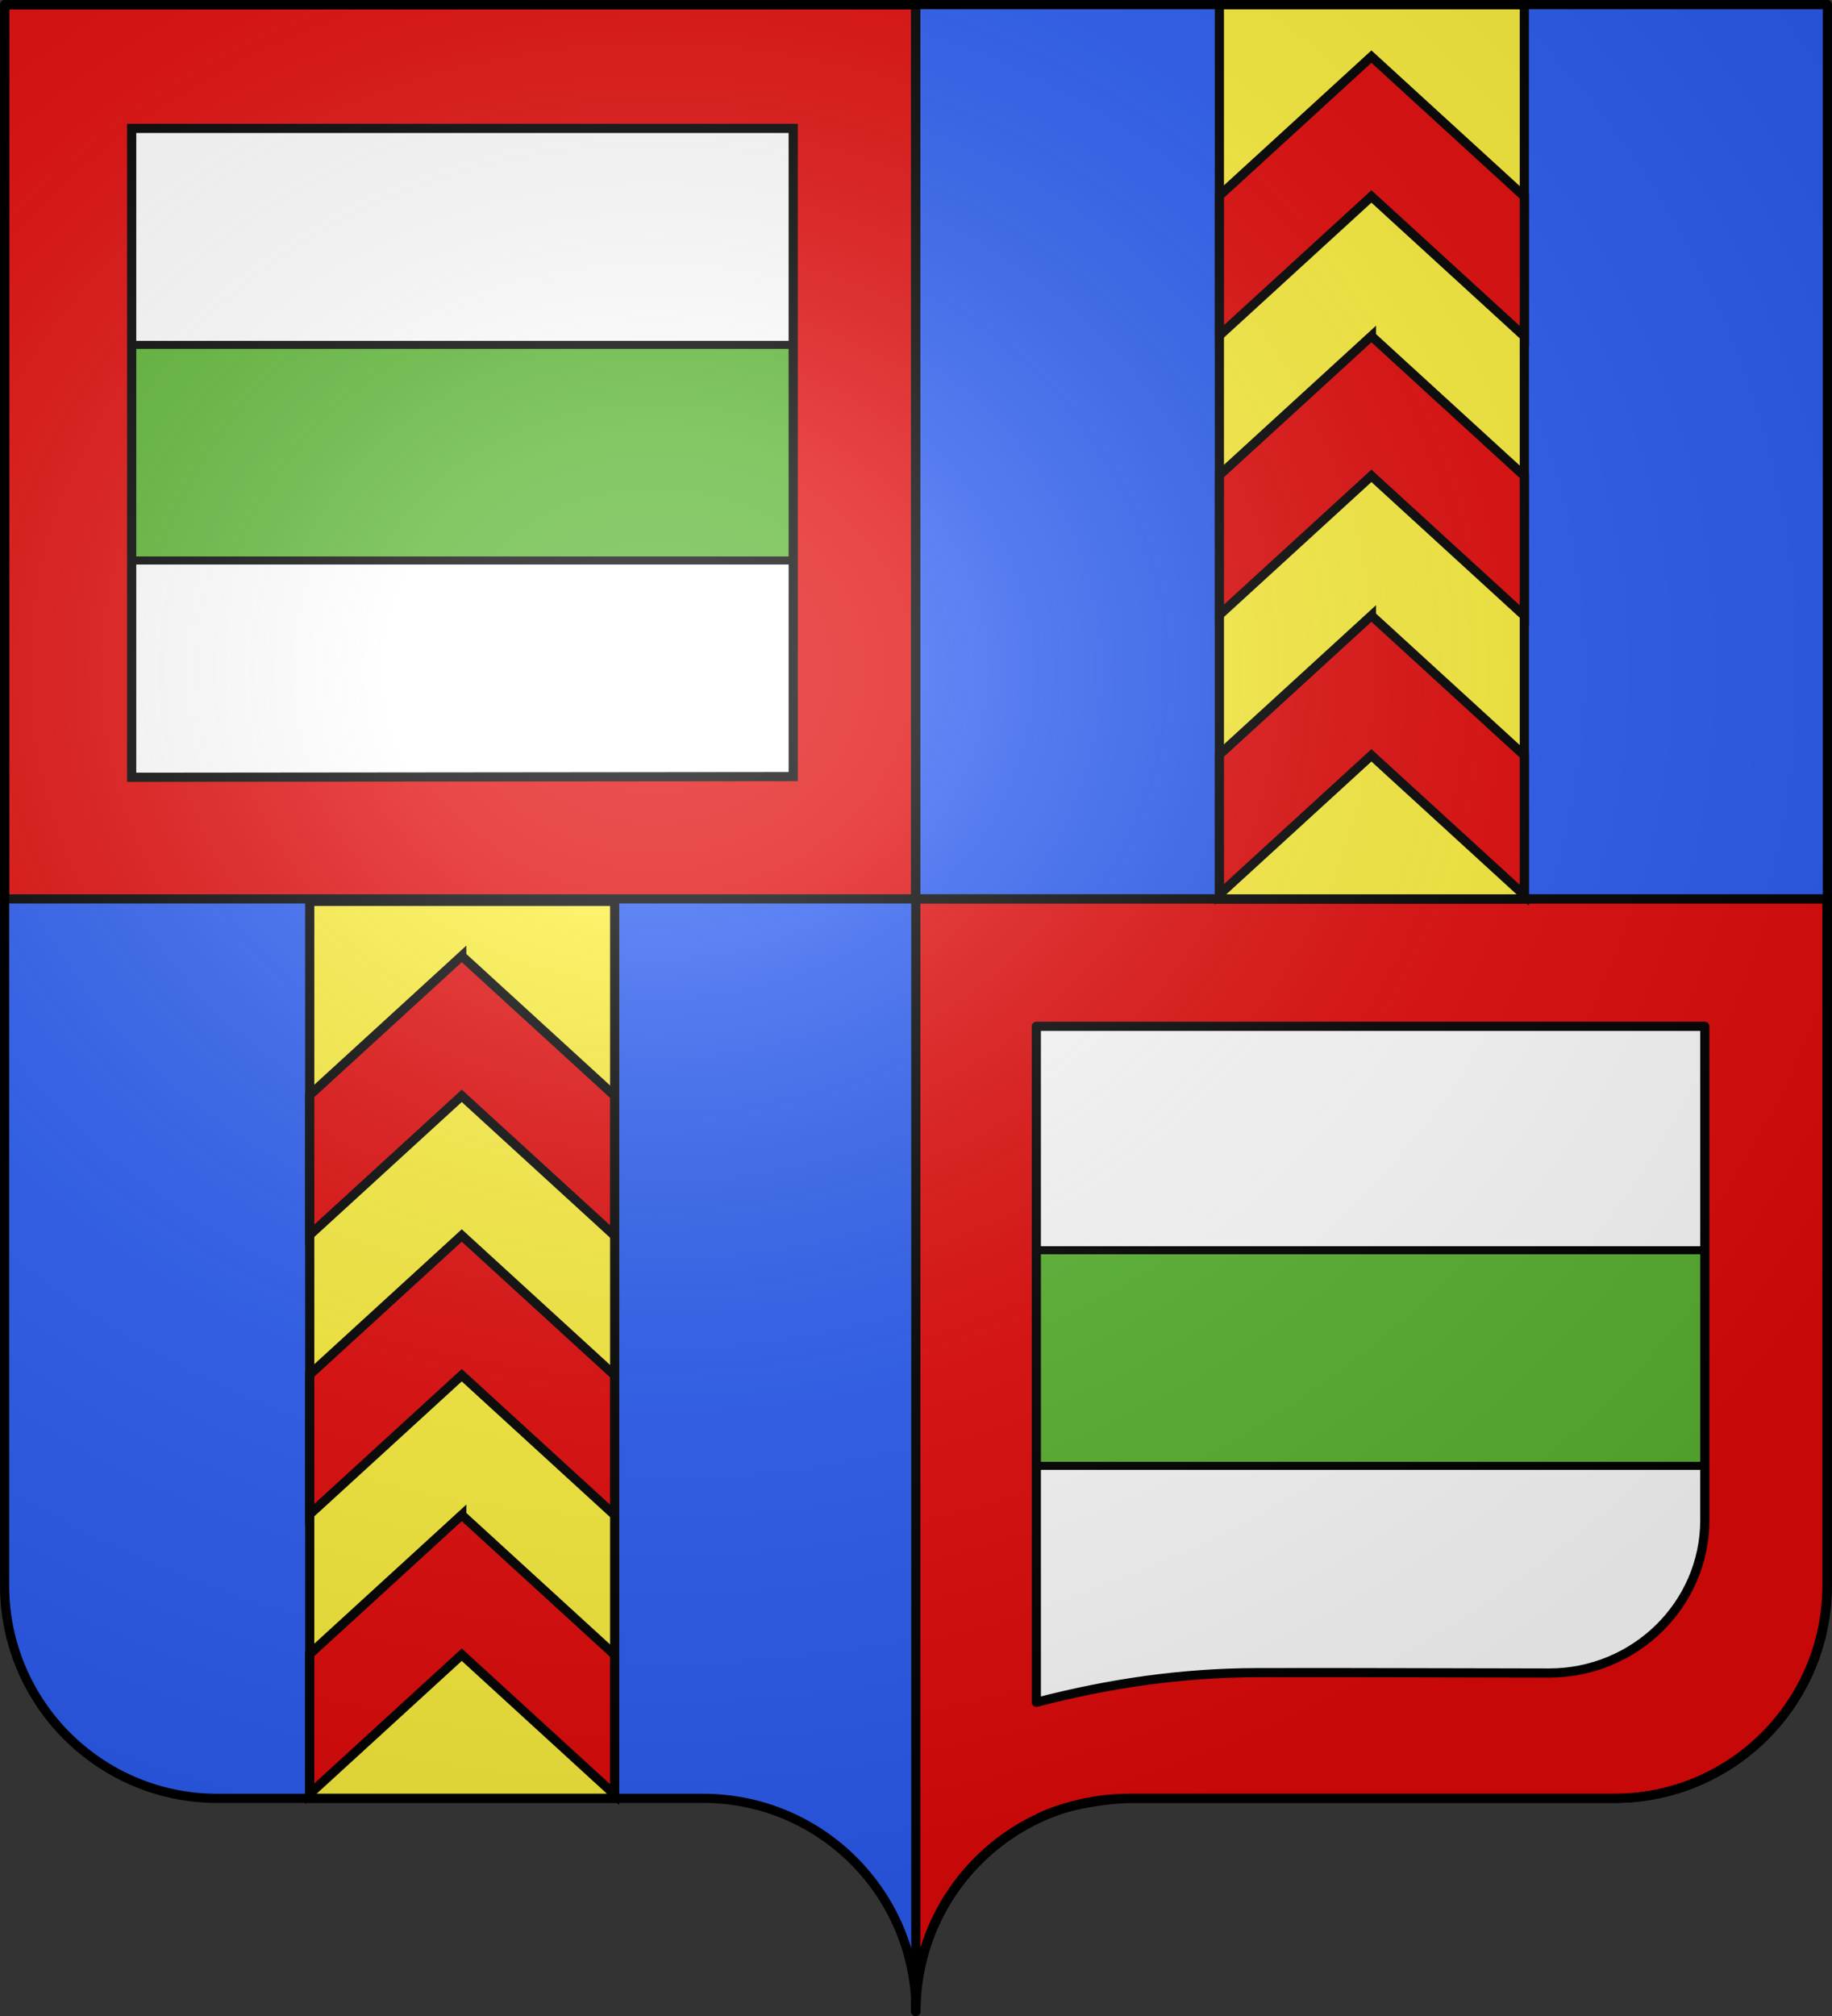
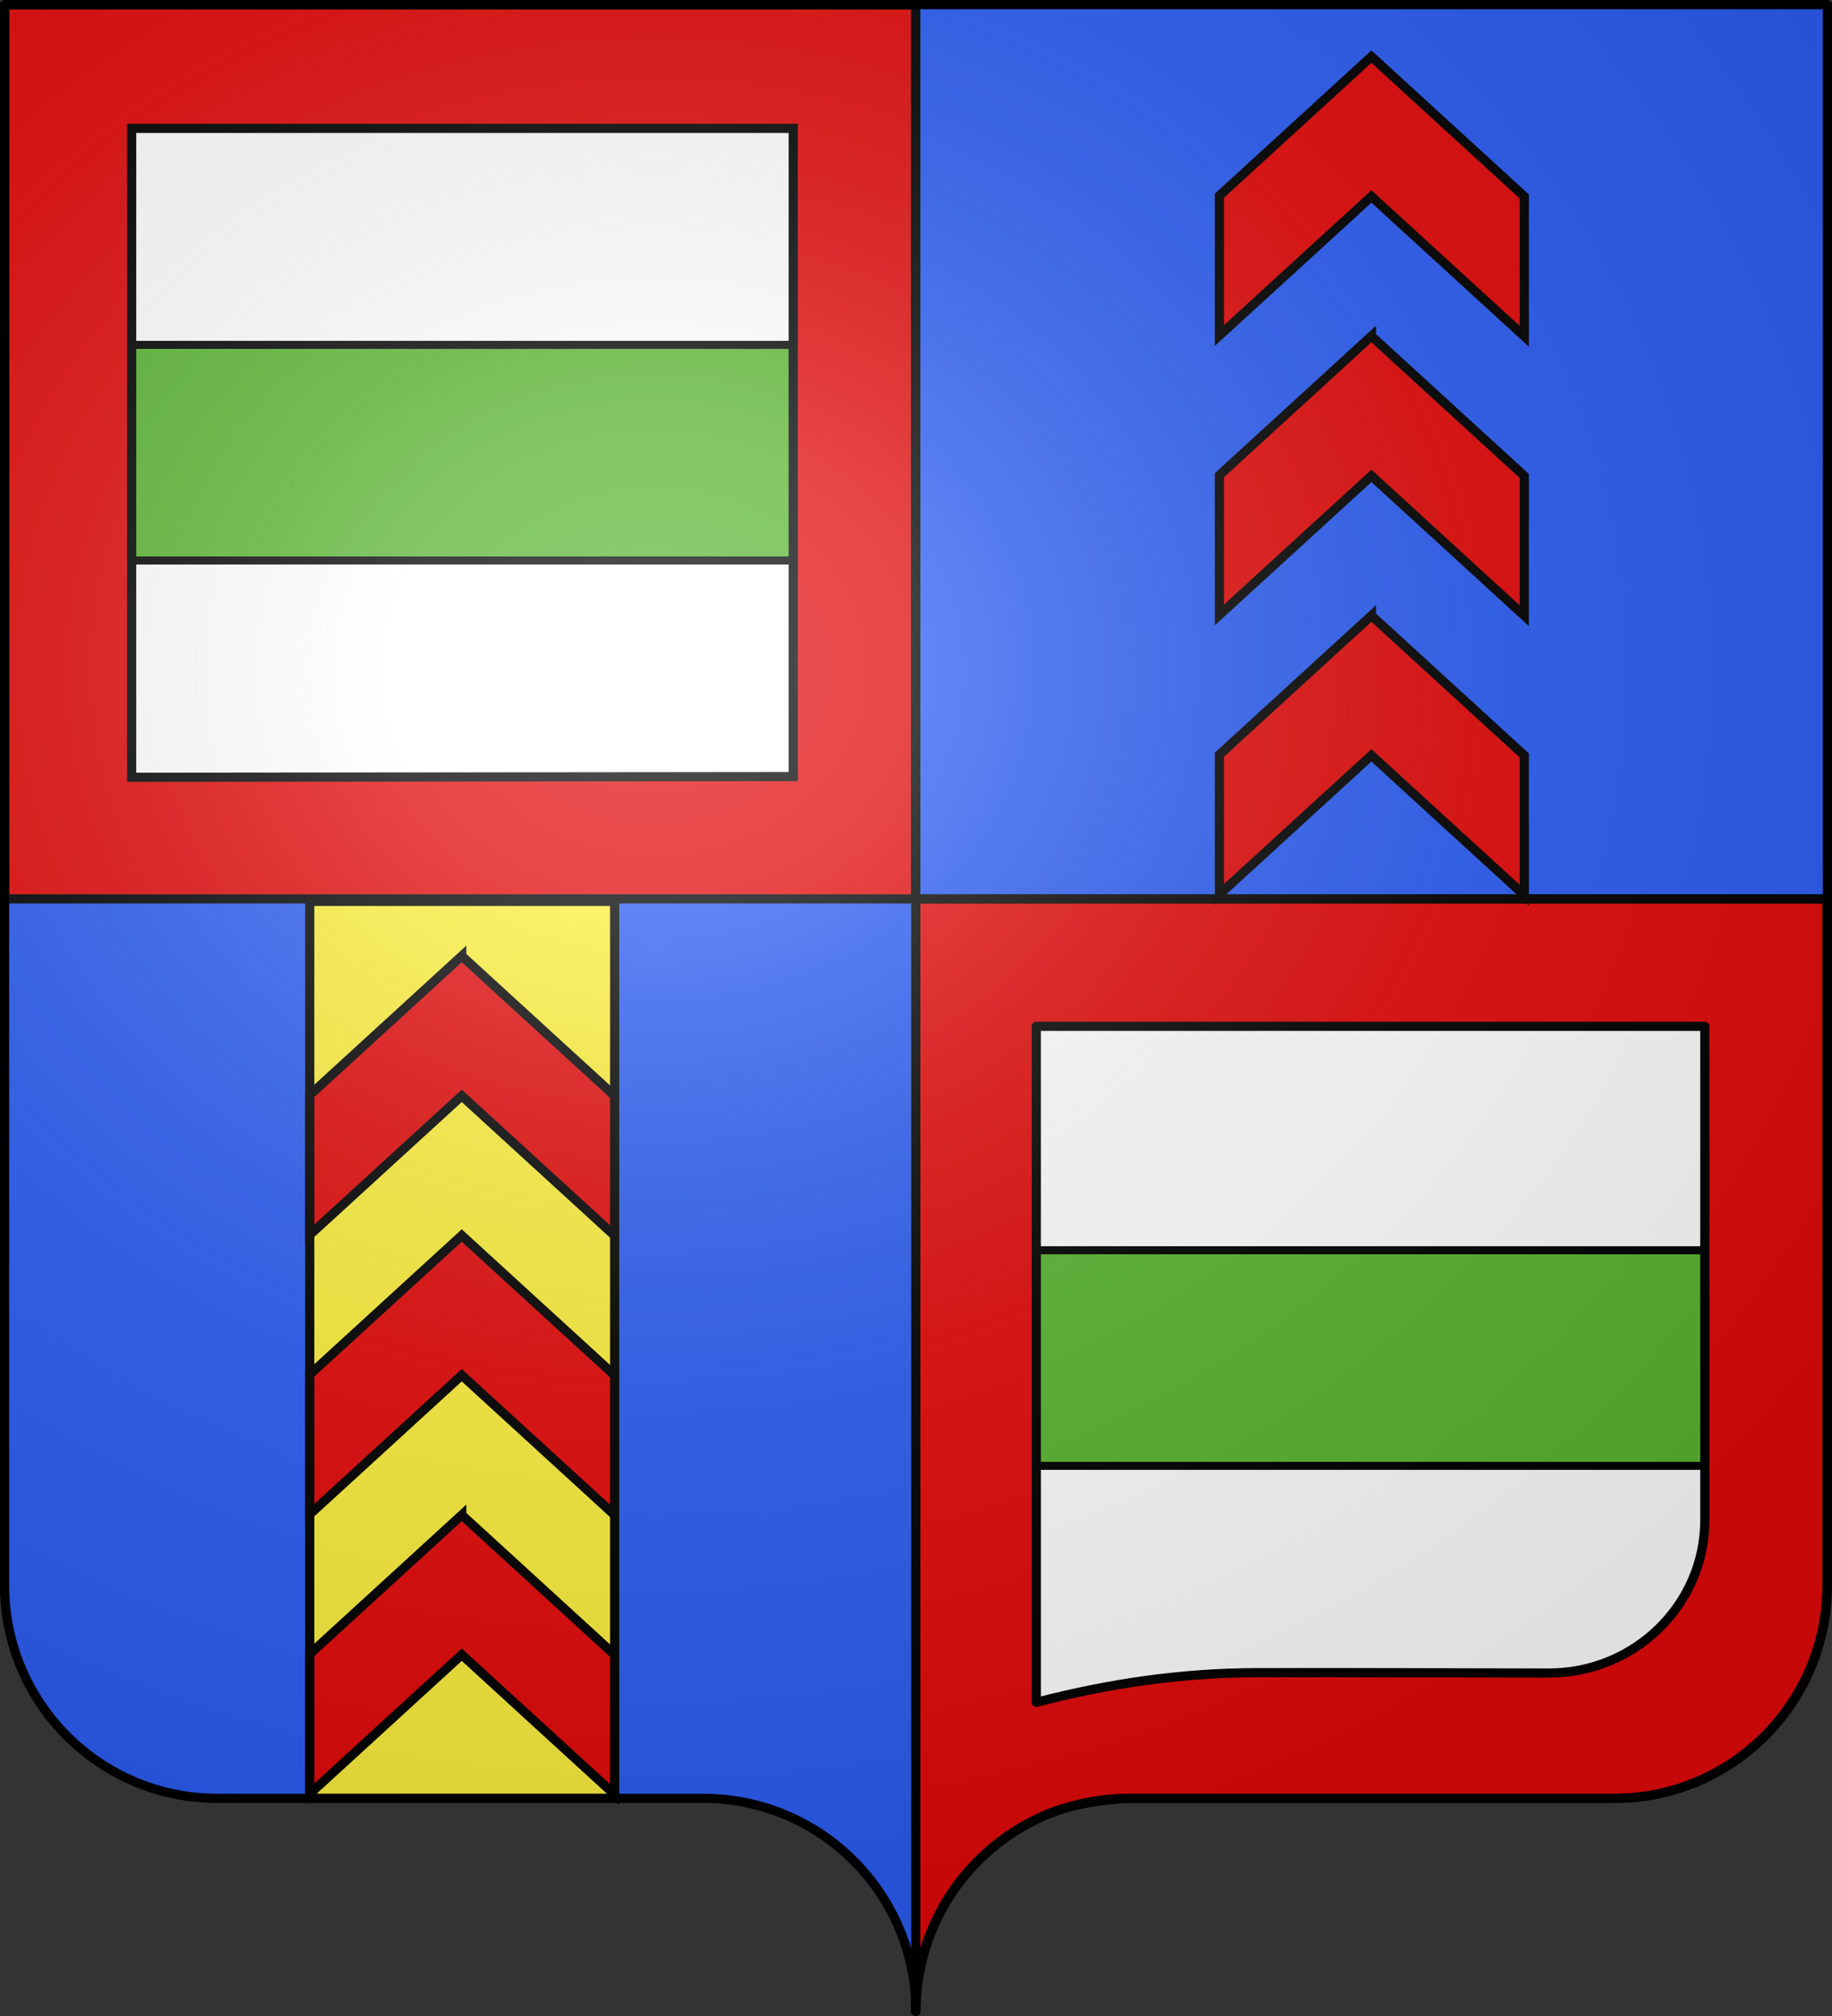
<svg xmlns="http://www.w3.org/2000/svg" xmlns:xlink="http://www.w3.org/1999/xlink" width="600" height="660" version="1.0">
  <rect width="100%" height="100%" fill="#333333" stroke="none" />
  <defs>
    <g id="c">
      <path id="b" d="M0 0v1h.5L0 0z" transform="rotate(18 3.157 -.5)" />
      <use xlink:href="#b" width="810" height="540" transform="scale(-1 1)" />
    </g>
    <g id="d">
      <use xlink:href="#c" width="810" height="540" transform="rotate(72)" />
      <use xlink:href="#c" width="810" height="540" transform="rotate(144)" />
    </g>
    <radialGradient xlink:href="#a" id="e" cx="285.186" cy="200.448" r="300" fx="285.186" fy="200.448" gradientTransform="matrix(1.551 0 0 1.35 -227.894 -51.264)" gradientUnits="userSpaceOnUse" />
    <linearGradient id="a">
      <stop offset="0" style="stop-color:white;stop-opacity:.314" />
      <stop offset=".19" style="stop-color:white;stop-opacity:.251" />
      <stop offset=".6" style="stop-color:#6b6b6b;stop-opacity:.125" />
      <stop offset="1" style="stop-color:black;stop-opacity:.125" />
    </linearGradient>
  </defs>
  <g style="opacity:1;display:inline">
    <path d="M299.848 658.5c0-38.505 31.204-69.754 69.65-69.754h159.2c38.447 0 69.65-31.25 69.65-69.754V1.5h-597v517.492c0 38.504 31.204 69.754 69.65 69.754h159.2c38.447 0 69.65 31.25 69.65 69.753z" style="fill:#fff;fill-opacity:1;fill-rule:nonzero;stroke:none;stroke-width:5;stroke-linecap:round;stroke-linejoin:round;stroke-miterlimit:4;stroke-dashoffset:0;stroke-opacity:1" />
    <path d="M299.212 1.594H598.41v293.024l-299.197.3V1.594z" style="fill:#2b5df2;fill-opacity:1;fill-rule:evenodd;stroke:none;stroke-width:1px;stroke-linecap:butt;stroke-linejoin:miter;stroke-opacity:1" />
    <path d="M296.082 112.906H3.918v70.588h292.164" style="fill:#5ab532;fill-opacity:1;stroke:#000;stroke-width:2.637;stroke-miterlimit:4;stroke-opacity:1" />
    <path d="M1.526 1.594v292.994l298.339-.281V1.594H1.525zM43.125 42.03h216.656V254.25l-216.656.219V42.03z" style="fill:#e20909;fill-opacity:1;fill-rule:evenodd;stroke:#000;stroke-width:3;stroke-linecap:butt;stroke-linejoin:miter;stroke-opacity:1;stroke-miterlimit:4;stroke-dasharray:none" />
    <path d="M593.682 409.306H301.518v70.588h292.164" style="fill:#5ab532;fill-opacity:1;stroke:#000;stroke-width:2.637;stroke-miterlimit:4;stroke-opacity:1" />
    <path d="M299.83 294.265v356.423c.287 2.566.014 5.17.014 7.812 0-27.784 16.256-51.787 39.75-63 7.4-4.061 20.114-6.31 29.906-6.75h159.188c38.446 0 69.656-31.246 69.656-69.75V294.265H299.83zM339.407 336h218.938v161.625c0 27.66-22.875 50.094-51.032 50.094-22.399 0-65.103-.211-95.812-.125-24.61.084-48.193 3.511-72.094 9.718V336z" style="fill:#e20909;fill-opacity:1;fill-rule:nonzero;stroke:#000;stroke-width:3;stroke-linecap:round;stroke-linejoin:round;stroke-miterlimit:4;stroke-dashoffset:0;stroke-opacity:1;opacity:1;display:inline;stroke-dasharray:none" />
    <path d="M1.344 292.781V519c0 38.504 31.21 69.75 69.656 69.75h159.188c38.446 0 69.656 31.246 69.656 69.75 0-4.813.478-9.523 1.406-14.063V292.781H1.344z" style="fill:#2b5df2;fill-opacity:1;fill-rule:nonzero;stroke:none;stroke-width:5;stroke-linecap:round;stroke-linejoin:round;stroke-miterlimit:4;stroke-dashoffset:0;stroke-opacity:1;opacity:1;display:inline" />
-     <path d="M399.361 294.325h99.869V1.5H399.36v292.825z" style="fill:#fcef3c;fill-opacity:1;stroke:#000;stroke-width:3;stroke-miterlimit:4;stroke-opacity:1;stroke-dasharray:none" />
    <path d="M101.44 588.74h99.868V295.09H101.44v293.65z" style="fill:#fcef3c;fill-opacity:1;stroke:#000;stroke-width:3;stroke-miterlimit:4;stroke-dasharray:none;stroke-opacity:1" />
    <path d="m449.156 18.531-20.531 18.782-29.25 26.75v45.78l49.781-45.53 50.063 45.78v-45.78l-29.531-27-20.532-18.782zm0 91.5-20.531 18.781-29.25 26.75v45.75l49.781-45.53 50.063 45.78v-45.75l-29.531-27-20.532-18.78zm0 91.5-20.531 18.781-29.25 26.75v45.75l49.781-45.53 50.063 45.78v-45.75l-29.531-27-20.532-18.78z" style="fill:#e20909;fill-opacity:1;stroke:#000;stroke-width:3;stroke-miterlimit:4;stroke-opacity:1;stroke-dasharray:none;opacity:1;display:inline" />
    <path d="m151.233 312.97-20.53 18.782-29.25 26.75v45.781l49.78-45.531 50.063 45.781v-45.781l-29.531-27-20.532-18.781zm0 91.5-20.53 18.782-29.25 26.75v45.75l49.78-45.531L201.296 496v-45.75l-29.531-27-20.532-18.78zm0 91.5-20.53 18.782-29.25 26.75v45.75l49.78-45.531 50.063 45.78v-45.75l-29.531-27-20.532-18.78z" style="opacity:1;fill:#e20909;fill-opacity:1;stroke:#000;stroke-width:3;stroke-miterlimit:4;stroke-dasharray:none;stroke-opacity:1;display:inline" />
  </g>
  <g style="opacity:1;display:inline">
    <path d="M1.576 294.284h596.726M299.94.722v656.652" style="opacity:1;fill:none;fill-rule:evenodd;stroke:#000;stroke-width:3;stroke-linecap:butt;stroke-linejoin:miter;stroke-miterlimit:4;stroke-dasharray:none;stroke-opacity:1;display:inline" />
  </g>
  <g style="display:inline">
    <path d="M1.5 1.5V518.99c0 38.505 31.203 69.755 69.65 69.755h159.2c38.447 0 69.65 31.25 69.65 69.754 0-38.504 31.203-69.754 69.65-69.754h159.2c38.447 0 69.65-31.25 69.65-69.755V1.5H1.5z" style="fill:url(#e);fill-opacity:1;fill-rule:evenodd;stroke:none;stroke-width:3;stroke-linecap:butt;stroke-linejoin:miter;stroke-miterlimit:4;stroke-dasharray:none;stroke-opacity:1" />
  </g>
  <path d="M300 658.5c0-38.504 31.203-69.754 69.65-69.754h159.2c38.447 0 69.65-31.25 69.65-69.753V1.5H1.5v517.493c0 38.504 31.203 69.753 69.65 69.753h159.2c38.447 0 69.65 31.25 69.65 69.754z" style="fill:none;fill-opacity:1;fill-rule:nonzero;stroke:#000;stroke-width:3;stroke-linecap:round;stroke-linejoin:round;stroke-miterlimit:4;stroke-dasharray:none;stroke-dashoffset:0;stroke-opacity:1" />
</svg>